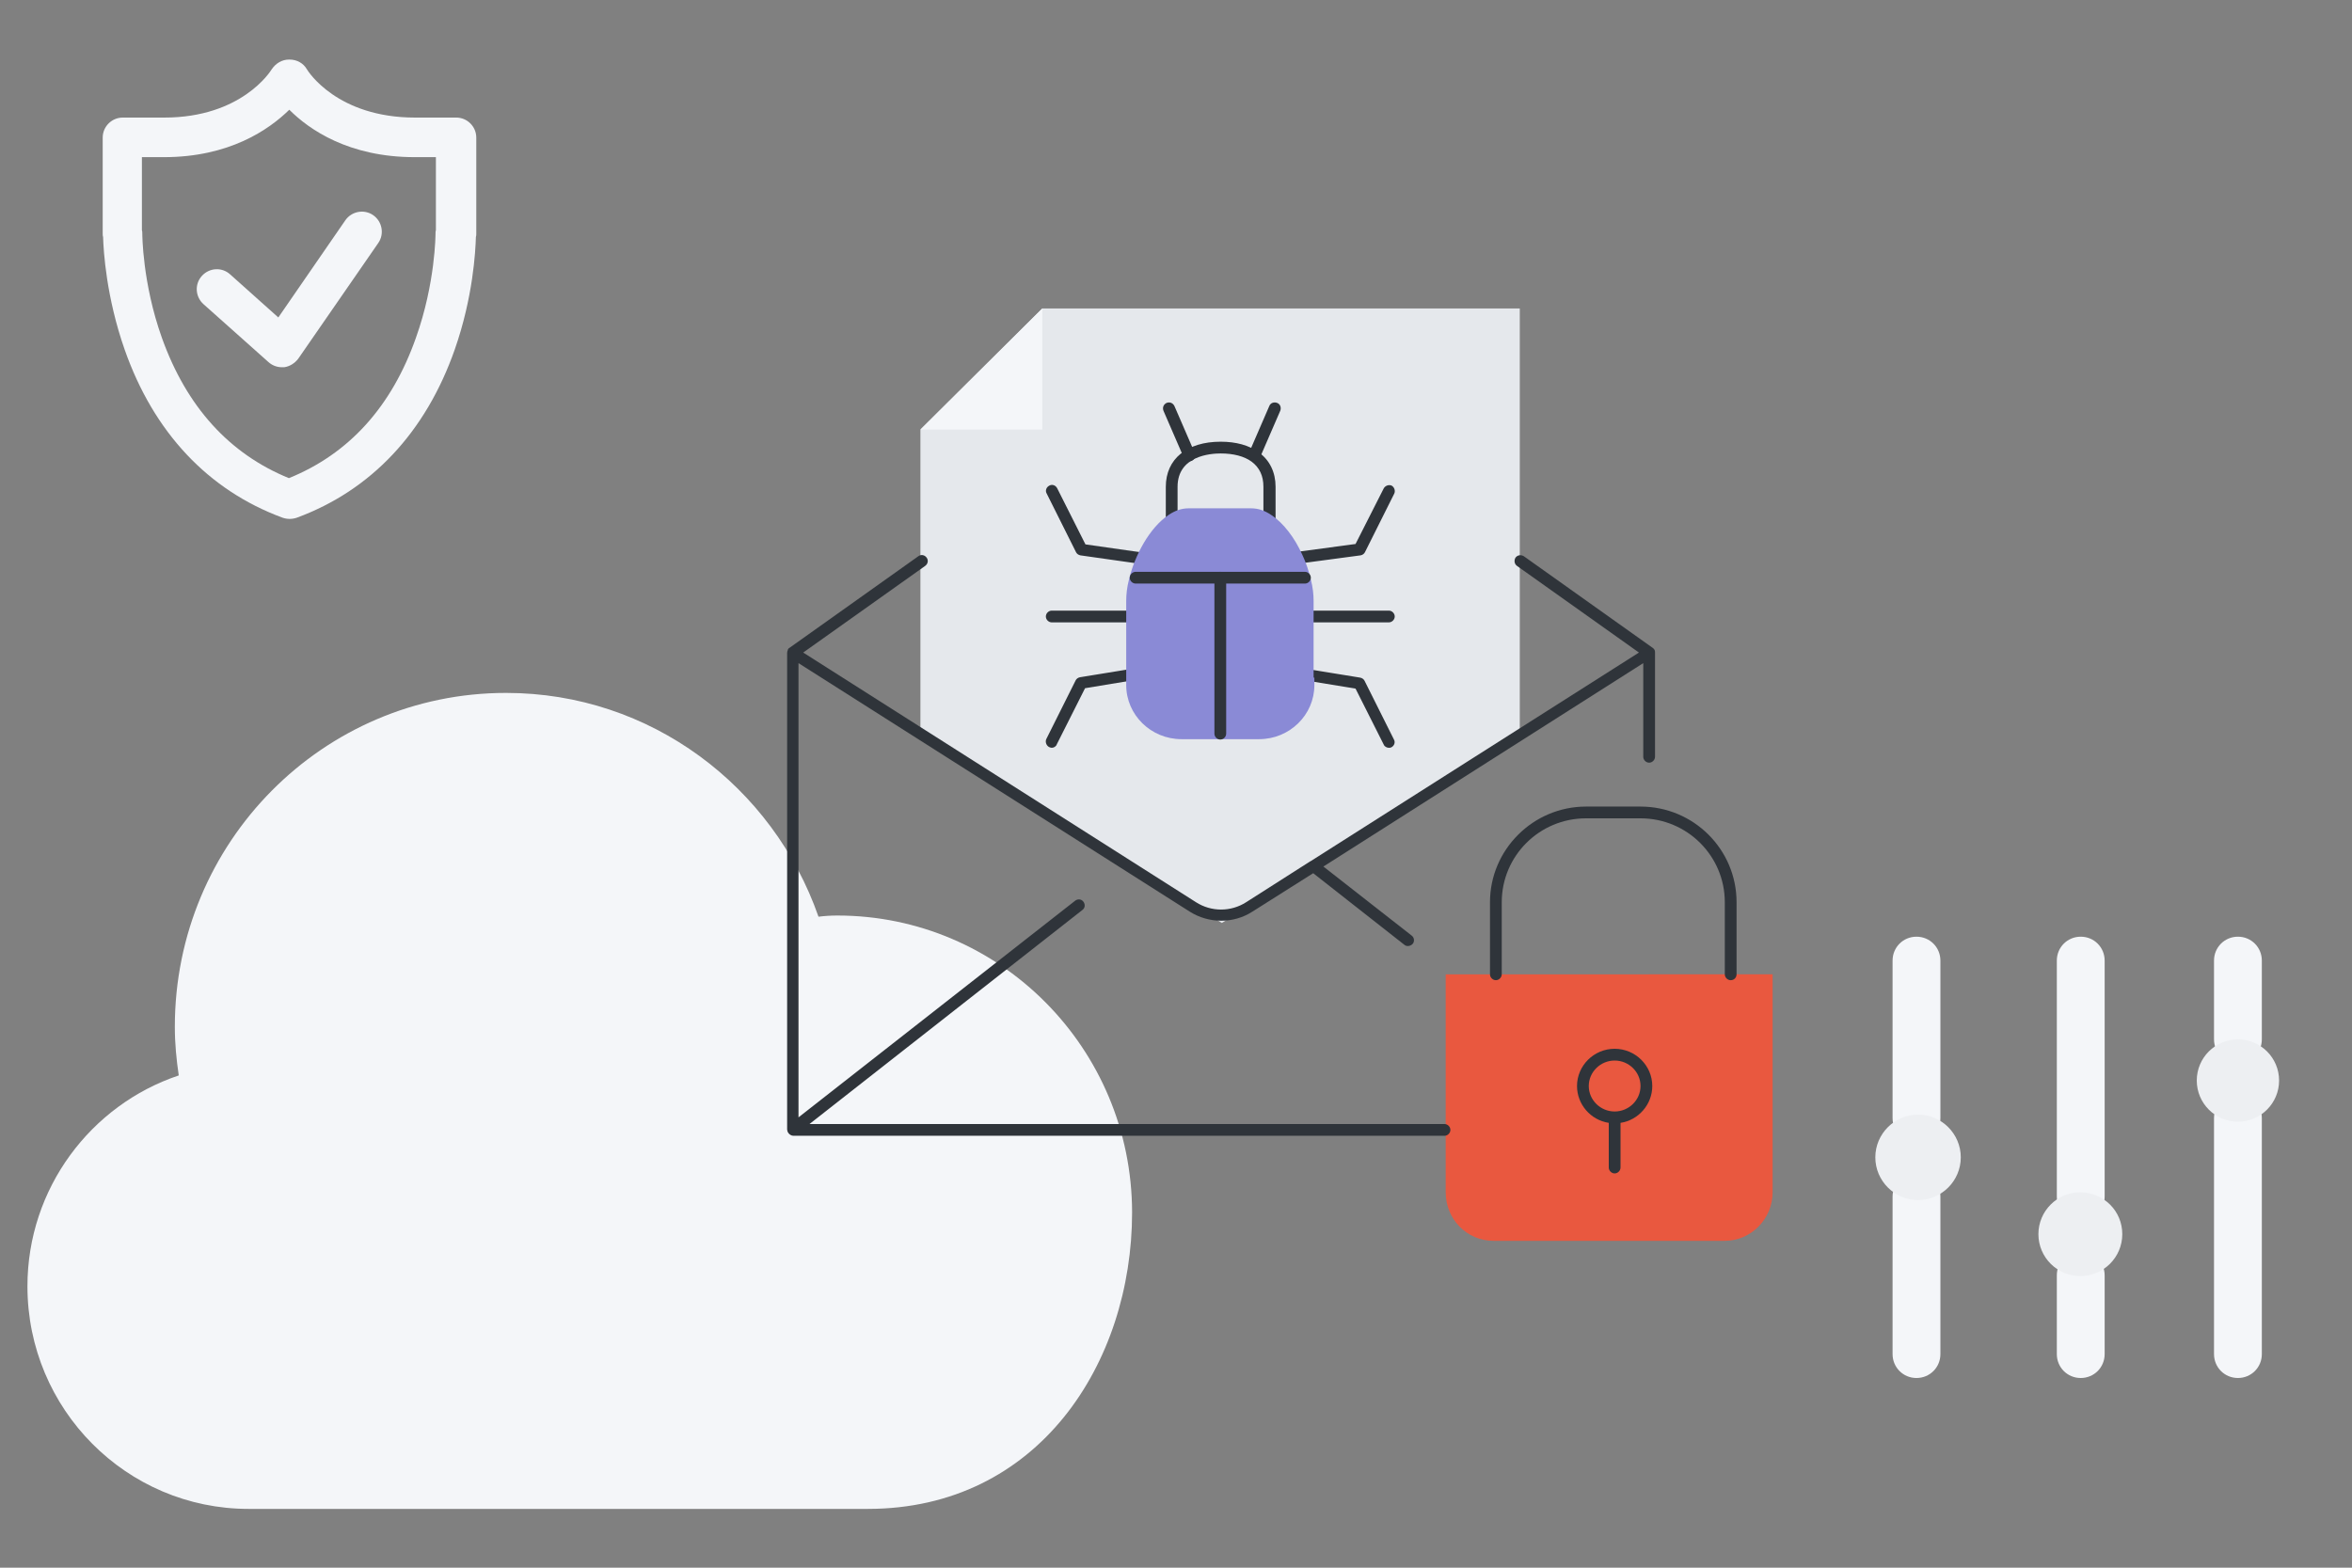
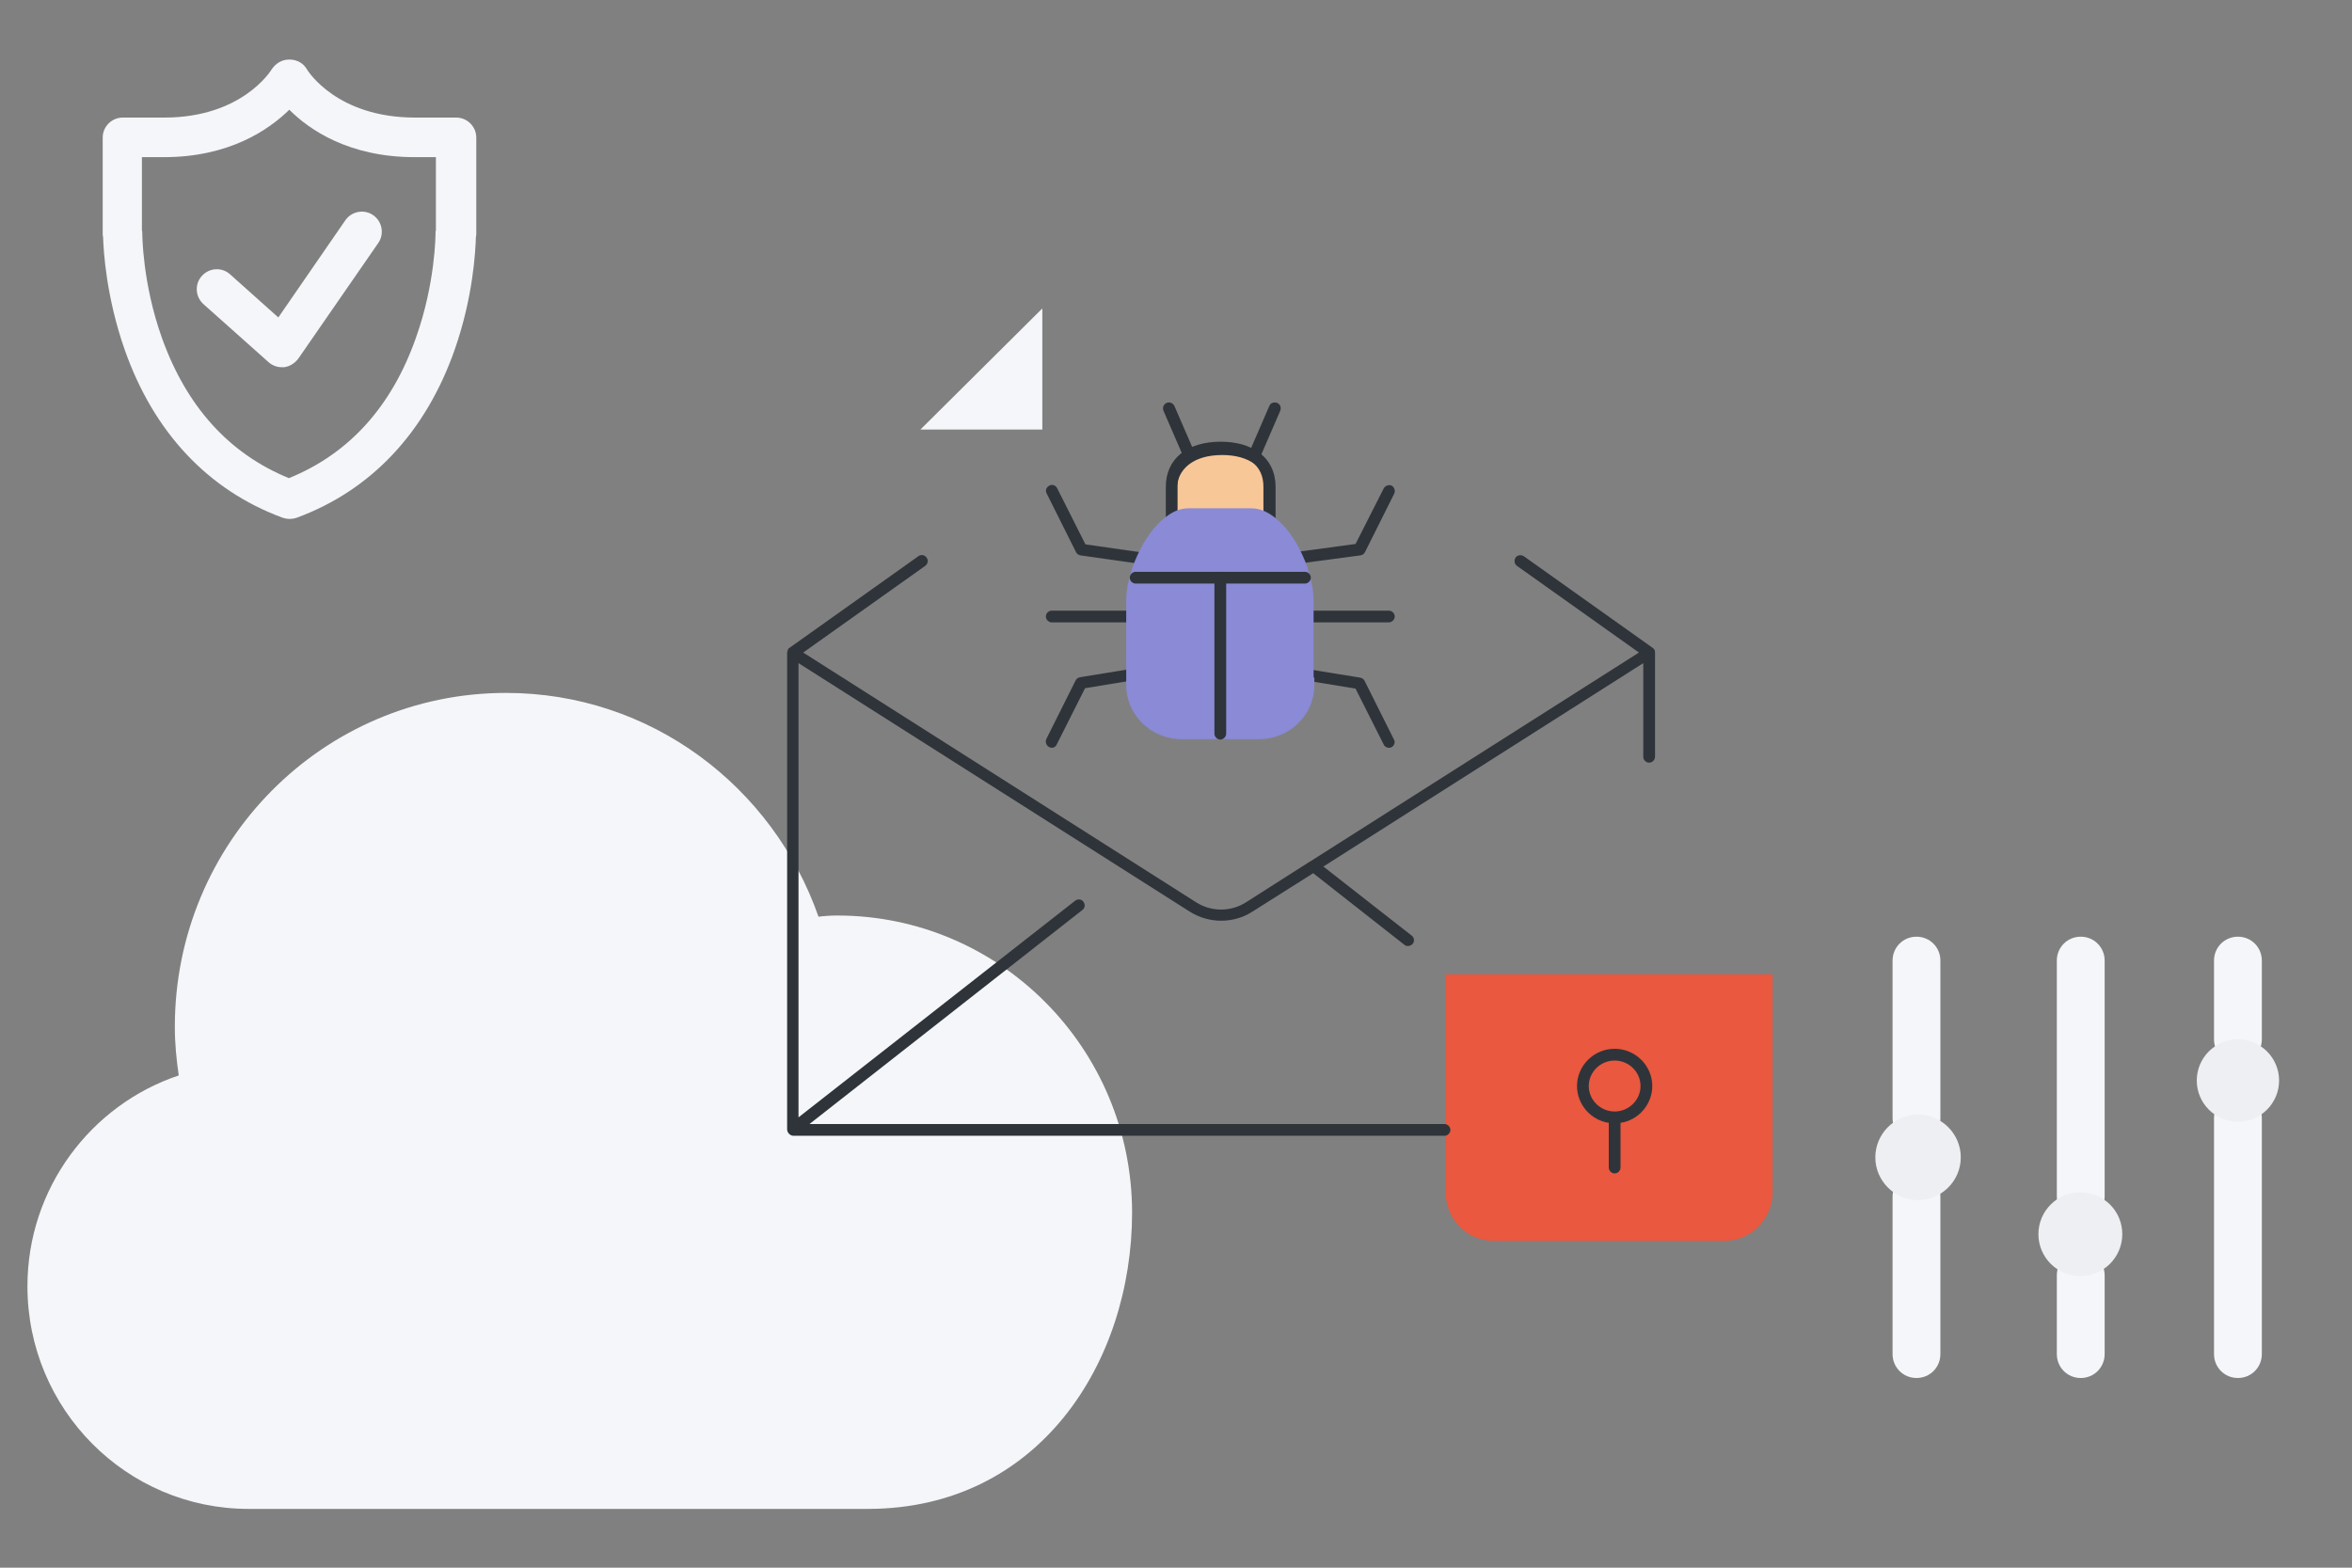
<svg xmlns="http://www.w3.org/2000/svg" aria-hidden="true" role="presentation" id="Layer_1" x="0px" y="0px" viewBox="0 0 600 400" enable-background="new 0 0 600 400" xml:space="preserve">
  <rect x="0" y="0" width="600" height="400" fill="#808080" stroke="none" />
  <g>
    <path fill="#F4F6F9" d="M213.6,233.6c-1.6,0-3.2,0.1-4.8,0.3c-11.6-33.2-42.8-57.1-79.7-57.1c-46.7,0-84.5,38.1-84.5,85.2 c0,4.3,0.4,8.3,1,12.4C23.2,281.9,7,303.2,7,328.2C7,359.6,32.3,385,63.4,385h158c43.4,0,67.4-37.1,67.4-75.7 C288.7,267.5,255.1,233.6,213.6,233.6z" />
    <path fill="#F4F6F9" d="M31.8,89.2c7.4,21.1,21.3,35.9,40.3,42.9c0.6,0.2,1.2,0.3,1.8,0.3c0.6,0,1.2-0.1,1.8-0.3 c19-7,32.9-21.8,40.3-42.9c4.7-13.4,5.3-25.2,5.4-28.7c0.1-0.3,0.1-0.6,0.1-0.9V35.1c0-2.8-2.3-5.1-5.1-5.1h-10.4c0,0-0.1,0-0.1,0 C86,30,78.6,18.2,78.3,17.7c-0.9-1.6-2.6-2.5-4.4-2.5h-0.2c-1.8,0-3.4,1-4.4,2.5C69,18.2,61.6,30,41.9,30H31.3 c-2.8,0-5.1,2.3-5.1,5.1v24.5c0,0.3,0,0.6,0.1,0.9C26.4,64,27.1,75.8,31.8,89.2z M36.4,40.1h5.4c16.7,0,26.8-7,32-12.1 c5.1,5.1,15.2,12.1,32,12.1c0,0,0.1,0,0.1,0h5.3v18.6c-0.1,0.3-0.1,0.6-0.1,0.9c0,0.1,0,12.6-5,26.6c-6.2,17.6-17.1,29.6-32.4,35.8 c-15.2-6.2-26.1-18.2-32.4-35.8c-5-14-5-26.5-5-26.6c0-0.3,0-0.6-0.1-0.9V40.1z" />
    <path fill="#F4F6F9" d="M68.5,92.4c0.9,0.8,2.1,1.3,3.4,1.3c0.2,0,0.4,0,0.6,0c1.4-0.2,2.7-1,3.6-2.2l20.4-29.5 c1.6-2.3,1-5.5-1.3-7.1c-2.3-1.6-5.5-1-7.1,1.3L71,81L58.7,70c-2.1-1.9-5.3-1.7-7.2,0.4c-1.9,2.1-1.7,5.3,0.4,7.2L68.5,92.4z" />
  </g>
  <g>
    <path fill="#F4F6F9" d="M488.9,299.2c-3.4,0-6.1,2.7-6.1,6.1v40.2c0,3.4,2.7,6.1,6.1,6.1c3.4,0,6.1-2.7,6.1-6.1v-40.2 C495,302,492.3,299.2,488.9,299.2z" />
    <path fill="#F4F6F9" d="M488.9,239c-3.4,0-6.1,2.7-6.1,6.1v40.2c0,3.4,2.7,6.1,6.1,6.1c3.4,0,6.1-2.7,6.1-6.1v-40.2 C495,241.7,492.3,239,488.9,239z" />
    <path fill="#F4F6F9" d="M570.9,279.2c-3.4,0-6.1,2.7-6.1,6.1v60.2c0,3.4,2.7,6.1,6.1,6.1c3.4,0,6.1-2.7,6.1-6.1v-60.2 C577,281.9,574.3,279.2,570.9,279.2z" />
    <path fill="#F4F6F9" d="M570.9,239c-3.4,0-6.1,2.7-6.1,6.1v20.1c0,3.4,2.7,6.1,6.1,6.1c3.4,0,6.1-2.7,6.1-6.1v-20.1 C577,241.7,574.3,239,570.9,239z" />
    <path fill="#F4F6F9" d="M530.8,319.3c-3.4,0-6.1,2.7-6.1,6.1v20.1c0,3.4,2.7,6.1,6.1,6.1c3.4,0,6.1-2.7,6.1-6.1v-20.1 C536.9,322.1,534.2,319.3,530.8,319.3z" />
    <path fill="#F4F6F9" d="M530.8,239c-3.4,0-6.1,2.7-6.1,6.1v60.2c0,3.4,2.7,6.1,6.1,6.1c3.4,0,6.1-2.7,6.1-6.1v-60.2 C536.9,241.7,534.2,239,530.8,239z" />
  </g>
  <path fill="#EDEFF2" d="M541.4,314.9c0,5.9-4.8,10.7-10.7,10.7c-5.9,0-10.7-4.8-10.7-10.7c0-5.9,4.8-10.7,10.7-10.7 C536.7,304.3,541.4,309,541.4,314.9z M570.9,265.2c-5.8,0-10.5,4.7-10.5,10.5s4.7,10.5,10.5,10.5s10.5-4.7,10.5-10.5 S576.7,265.2,570.9,265.2z M489.3,284.4c-6,0-10.9,4.9-10.9,10.9s4.9,10.9,10.9,10.9s10.9-4.9,10.9-10.9S495.3,284.4,489.3,284.4z" />
  <g>
    <path fill="#F8C797" d="M324,125.4v8.2l-0.1,0.2c-1.5-1-3.1-1.6-4.8-1.6h-14.8c-1.7,0-3.3,0.6-4.7,1.6l-0.1-0.2v-8.2 c0-6.8,5.5-9.9,12.3-9.9c3.4,0,6.5,0.8,8.7,2.4C322.6,119.5,324,122,324,125.4" />
    <path fill="#2F343A" d="M299.4,134.6l-0.6-0.9v-8.4c0-6.5,4.9-10.5,12.9-10.5c3.7,0,6.8,0.9,9.1,2.5c2.5,1.9,3.9,4.6,3.9,8v8.4 l-0.6,0.9l-0.5-0.3c-1.5-1-3-1.5-4.4-1.5h-14.8c-1.5,0-2.9,0.5-4.4,1.5L299.4,134.6z M304.3,131.6h14.8c1.4,0,2.9,0.4,4.3,1.2v-7.4 c0-3-1.1-5.4-3.3-7c-2.1-1.5-4.9-2.3-8.3-2.3c-7.3,0-11.7,3.5-11.7,9.3v7.4C301.4,132,302.9,131.6,304.3,131.6z" />
  </g>
  <g>
    <path fill="#F8C797" d="M311.7,149.4v38.4h-9.2c-7.2,0-13-5.8-13-13v-1.8v-14.8v-3.7c0-1.5,0.2-3.3,0.7-5.1l1.2,0H311.7z" />
    <path fill="#2F343A" d="M312.3,188.4h-9.8c-7.5,0-13.6-6.1-13.6-13.6v-20.3c0-1.6,0.2-3.4,0.7-5.2l0.1-0.5l1.7,0h21V188.4z M290.6,150c-0.4,1.6-0.5,3.1-0.5,4.5v20.3c0,6.8,5.6,12.4,12.4,12.4h8.6V150L290.6,150z" />
  </g>
  <g>
    <path fill="#F8C797" d="M333.9,172.9v1.8c0,7.2-5.8,13-13,13h-9.2v-38.4h20.4l1.2,0c0.4,1.8,0.7,3.6,0.7,5.1v3.7V172.9z" />
    <path fill="#2F343A" d="M320.9,188.4h-9.8v-39.6l22.7,0l0.1,0.5c0.4,1.9,0.7,3.7,0.7,5.2v20.3C334.5,182.3,328.4,188.4,320.9,188.4 z M312.3,187.1h8.6c6.8,0,12.4-5.6,12.4-12.4v-20.3c0-1.3-0.2-2.9-0.5-4.5l-0.7,0h-19.8V187.1z" />
  </g>
  <path fill="#E9583F" d="M441.1,248.6h11.1v55.6c0,6.8-5.5,12.4-12.2,12.4h-4h-55c-6.8,0-12.2-5.5-12.2-12.4v-14v-41.6h11.1H441.1z" />
-   <polygon fill="#E5E8EC" points="311.7,235.5 387.7,187.3 387.7,142.7 387.7,141.1 387.7,108.7 387.7,78.7 337.3,78.7 285.3,78.7 265.9,78.7 234.8,109.6 234.8,141.1 234.8,142.7 234.8,187.3 " />
  <polyline fill="#F4F6F9" points="234.8,109.6 265.9,109.6 265.9,78.7 " />
  <g>
    <path fill="#2F343A" d="M288.7,158.8h-20.4c-0.8,0-1.5-0.7-1.5-1.5s0.7-1.5,1.5-1.5h20.4c0.8,0,1.5,0.7,1.5,1.5 S289.5,158.8,288.7,158.8z" />
  </g>
  <g>
    <path fill="#2F343A" d="M268.3,190.8c-0.2,0-0.5-0.1-0.7-0.2c-0.7-0.4-1-1.3-0.7-2l7.5-15c0.2-0.4,0.6-0.7,1.1-0.8l12.9-2.1 c0.8-0.1,1.6,0.4,1.7,1.2s-0.4,1.6-1.2,1.7l-12.1,2l-7.2,14.3C269.4,190.5,268.8,190.8,268.3,190.8z" />
  </g>
  <g>
    <path fill="#2F343A" d="M290.6,143.8c-0.1,0-0.1,0-0.2,0l-14.8-2.1c-0.5-0.1-0.9-0.4-1.1-0.8l-7.5-15c-0.4-0.7-0.1-1.6,0.7-2 c0.7-0.4,1.6-0.1,2,0.7l7.2,14.3l14,2c0.8,0.1,1.4,0.9,1.3,1.7C292,143.3,291.3,143.8,290.6,143.8z" />
  </g>
  <g>
    <path fill="#2F343A" d="M354.3,158.8h-20.4c-0.8,0-1.5-0.7-1.5-1.5s0.7-1.5,1.5-1.5h20.4c0.8,0,1.5,0.7,1.5,1.5 S355.1,158.8,354.3,158.8z" />
  </g>
  <g>
    <path fill="#2F343A" d="M354.3,190.8c-0.5,0-1.1-0.3-1.3-0.8l-7.2-14.3l-12.2-2c-0.8-0.1-1.4-0.9-1.2-1.7c0.1-0.8,0.9-1.4,1.7-1.2 l12.9,2.1c0.5,0.1,0.9,0.4,1.1,0.8l7.5,15c0.4,0.7,0.1,1.6-0.7,2C354.7,190.8,354.5,190.8,354.3,190.8z" />
  </g>
  <g>
    <path fill="#2F343A" d="M331.1,143.8c-0.7,0-1.4-0.5-1.5-1.3c-0.1-0.8,0.5-1.6,1.3-1.7l14.9-2l7.2-14.2c0.4-0.7,1.3-1,2-0.7 c0.7,0.4,1,1.3,0.7,2l-7.5,15c-0.2,0.4-0.6,0.7-1.1,0.8l-15.7,2.1C331.2,143.8,331.1,143.8,331.1,143.8z" />
  </g>
  <g>
    <path fill="#2F343A" d="M323.8,134c-0.8,0-1.5-0.7-1.5-1.5v-8.3c0-2.8-1-4.9-3-6.4c-1.9-1.4-4.7-2.1-7.9-2.1c-2.6,0-11,0.6-11,8.5 v8.3c0,0.8-0.7,1.5-1.5,1.5s-1.5-0.7-1.5-1.5v-8.3c0-7.1,5.4-11.5,14-11.5c3.9,0,7.2,0.9,9.7,2.7c2.8,2,4.3,5.1,4.3,8.8v8.3 C325.3,133.3,324.6,134,323.8,134z" />
  </g>
  <g>
-     <path fill="#2F343A" d="M441.5,250.1c-0.8,0-1.5-0.7-1.5-1.5v-18.4c0-11.8-9.6-21.4-21.5-21.4h-13.9c-11.9,0-21.5,9.6-21.5,21.4 v18.4c0,0.8-0.7,1.5-1.5,1.5s-1.5-0.7-1.5-1.5v-18.4c0-13.4,11-24.4,24.5-24.4h13.9c13.5,0,24.5,10.9,24.5,24.4v18.4 C443,249.4,442.4,250.1,441.5,250.1z" />
-   </g>
+     </g>
  <g>
    <path fill="#2F343A" d="M411.9,299.4c-0.8,0-1.5-0.7-1.5-1.5v-11.4c-4.6-0.7-8.1-4.7-8.1-9.4c0-5.2,4.3-9.5,9.6-9.5 c5.3,0,9.6,4.3,9.6,9.5c0,4.7-3.5,8.7-8.1,9.4v11.4C413.4,298.7,412.7,299.4,411.9,299.4z M411.9,270.6c-3.6,0-6.6,2.9-6.6,6.5 c0,3.6,3,6.5,6.6,6.5c3.6,0,6.6-2.9,6.6-6.5C418.5,273.5,415.5,270.6,411.9,270.6z M202.4,289.8 C202.4,289.8,202.4,289.8,202.4,289.8c-0.3,0-0.5-0.1-0.7-0.2c-0.2-0.1-0.3-0.2-0.5-0.4c0,0,0,0,0,0c0,0,0,0,0,0 c-0.1-0.1-0.2-0.3-0.3-0.5c0,0,0,0,0,0v0c0-0.2-0.1-0.3-0.1-0.5l0-121.6c0-0.3,0.1-0.6,0.2-0.8c0,0,0,0,0,0c0,0,0,0,0-0.1 c0,0,0,0,0,0c0,0,0,0,0,0c0.1-0.2,0.2-0.3,0.4-0.4l32.9-23.4c0.7-0.5,1.6-0.3,2.1,0.4c0.5,0.7,0.3,1.6-0.4,2.1l-31.1,22.1 l100.2,63.7c3.9,2.5,8.9,2.5,12.8,0l16.3-10.4c0.1,0,0.1-0.1,0.2-0.1l83.7-53.2l-31.1-22.1c-0.7-0.5-0.8-1.4-0.4-2.1 c0.5-0.7,1.4-0.8,2.1-0.4l32.9,23.4c0.2,0.1,0.3,0.3,0.4,0.4c0,0,0,0,0,0c0,0,0,0,0,0c0,0,0,0,0,0c0,0,0,0,0,0s0,0,0,0c0,0,0,0,0,0 c0.2,0.3,0.2,0.5,0.2,0.8v26.6c0,0.8-0.7,1.5-1.5,1.5s-1.5-0.7-1.5-1.5v-23.9l-81.6,51.9l22.5,17.6c0.7,0.5,0.8,1.5,0.3,2.1 s-1.5,0.8-2.1,0.3l-23.3-18.3l-15.5,9.8c-4.8,3.1-11.1,3.1-16,0l-99.8-63.4v115.9l70.6-55.3c0.7-0.5,1.6-0.4,2.1,0.3 c0.5,0.7,0.4,1.6-0.3,2.1l-69.6,54.6h162c0.8,0,1.5,0.7,1.5,1.5s-0.7,1.5-1.5,1.5H202.4C202.4,289.8,202.4,289.8,202.4,289.8z M320,117.7c-0.2,0-0.4,0-0.6-0.1c-0.8-0.3-1.1-1.2-0.8-2l5.2-12c0.3-0.8,1.2-1.1,2-0.8c0.8,0.3,1.1,1.2,0.8,2l-5.2,12 C321.1,117.3,320.5,117.7,320,117.7z M303.4,117.7c-0.6,0-1.1-0.3-1.4-0.9l-5.2-12c-0.3-0.8,0-1.6,0.8-2c0.8-0.3,1.6,0,2,0.8 l5.2,12c0.3,0.8,0,1.6-0.8,2C303.8,117.6,303.6,117.7,303.4,117.7z" />
  </g>
  <path fill="#8A8AD6" d="M335.3,172.9v1.9c0,7.6-6.3,13.8-14.1,13.8h-9.9h-9.9c-7.8,0-14.1-6.2-14.1-13.8v-1.9v-15.7v-3.9 c0-1.6,0.2-3.5,0.7-5.4c1.5-6.3,5.3-13.3,10.1-16.5c1.6-1.1,3.3-1.7,5.1-1.7h16c1.8,0,3.5,0.6,5.1,1.7c3.2,2.1,6,5.9,7.9,10.1 c1,2.1,1.7,4.3,2.2,6.4c0.5,1.9,0.7,3.8,0.7,5.4v3.9V172.9z" />
  <g>
    <path fill="#2F343A" d="M332.9,148.9h-43.2c-0.8,0-1.5-0.7-1.5-1.5s0.7-1.5,1.5-1.5h43.2c0.8,0,1.5,0.7,1.5,1.5 S333.7,148.9,332.9,148.9z" />
  </g>
  <g>
    <path fill="#2F343A" d="M311.3,188.7c-0.8,0-1.5-0.7-1.5-1.5v-39.8c0-0.8,0.7-1.5,1.5-1.5s1.5,0.7,1.5,1.5v39.8 C312.8,188,312.1,188.7,311.3,188.7z" />
  </g>
</svg>